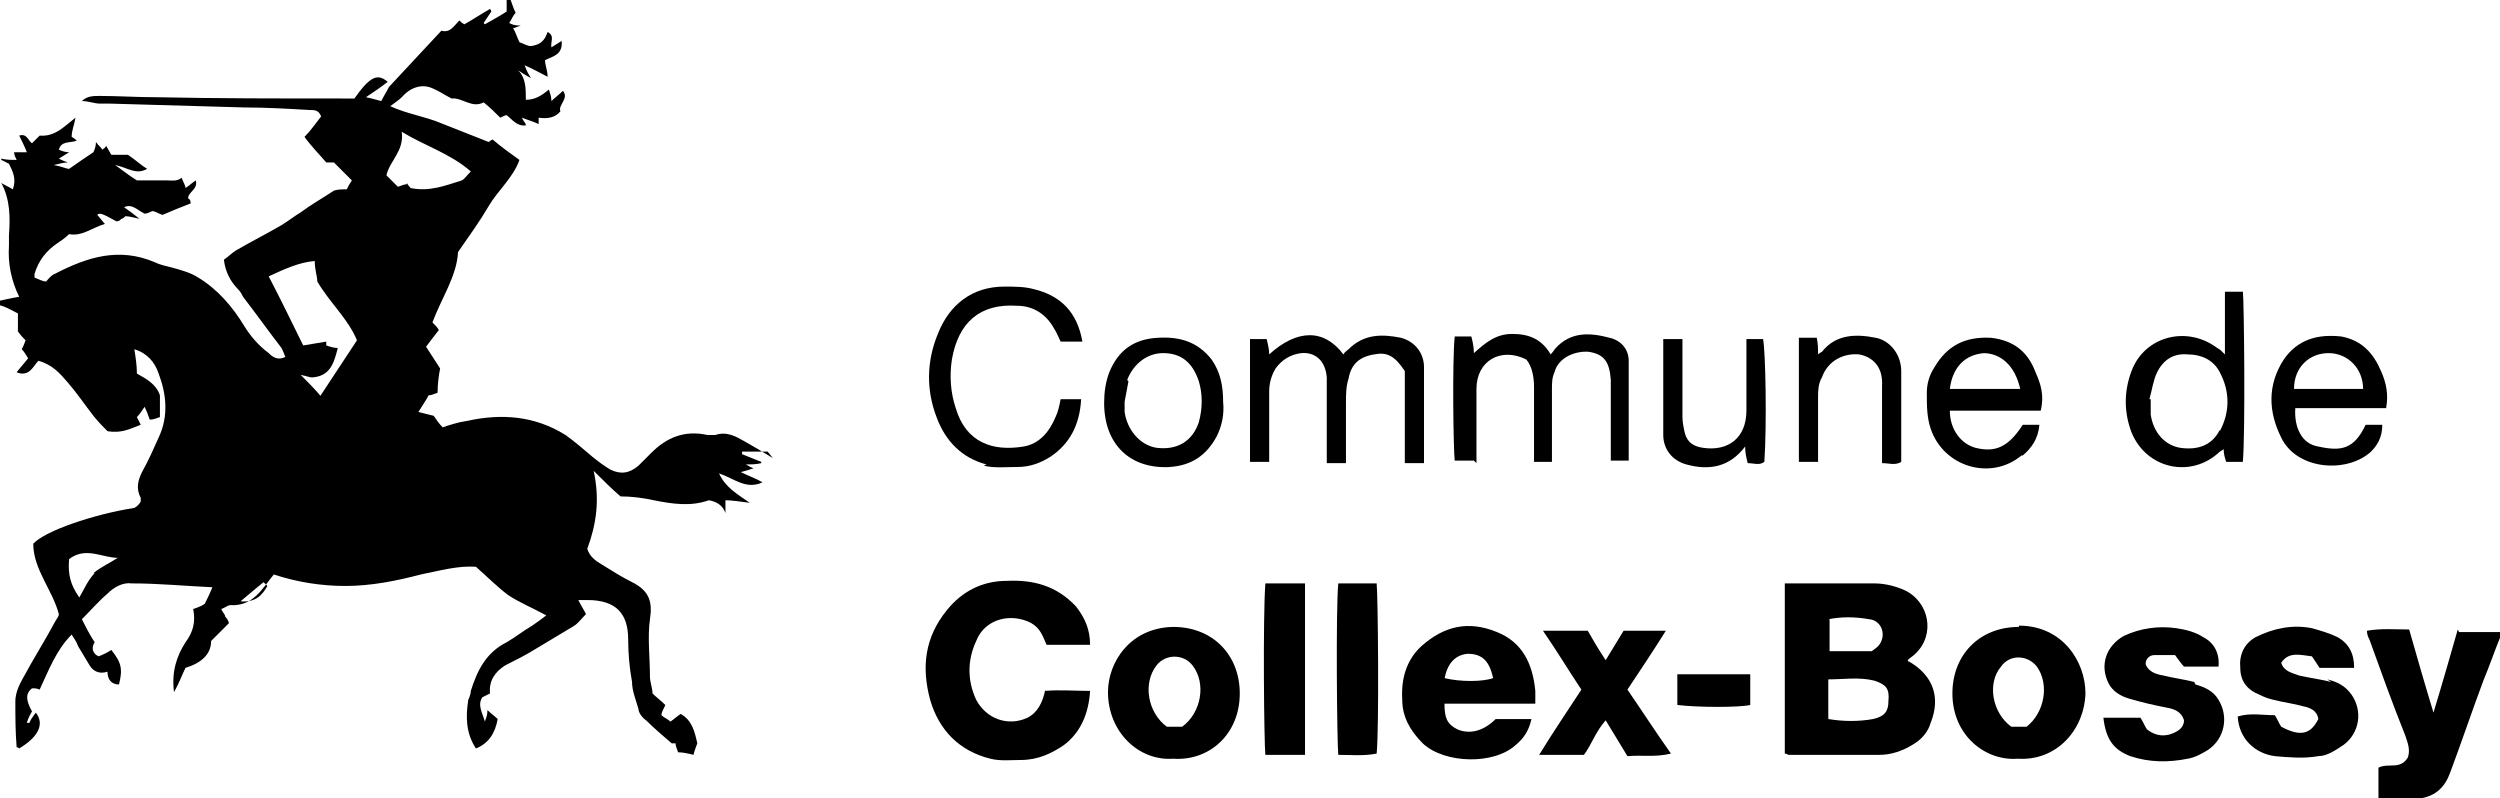
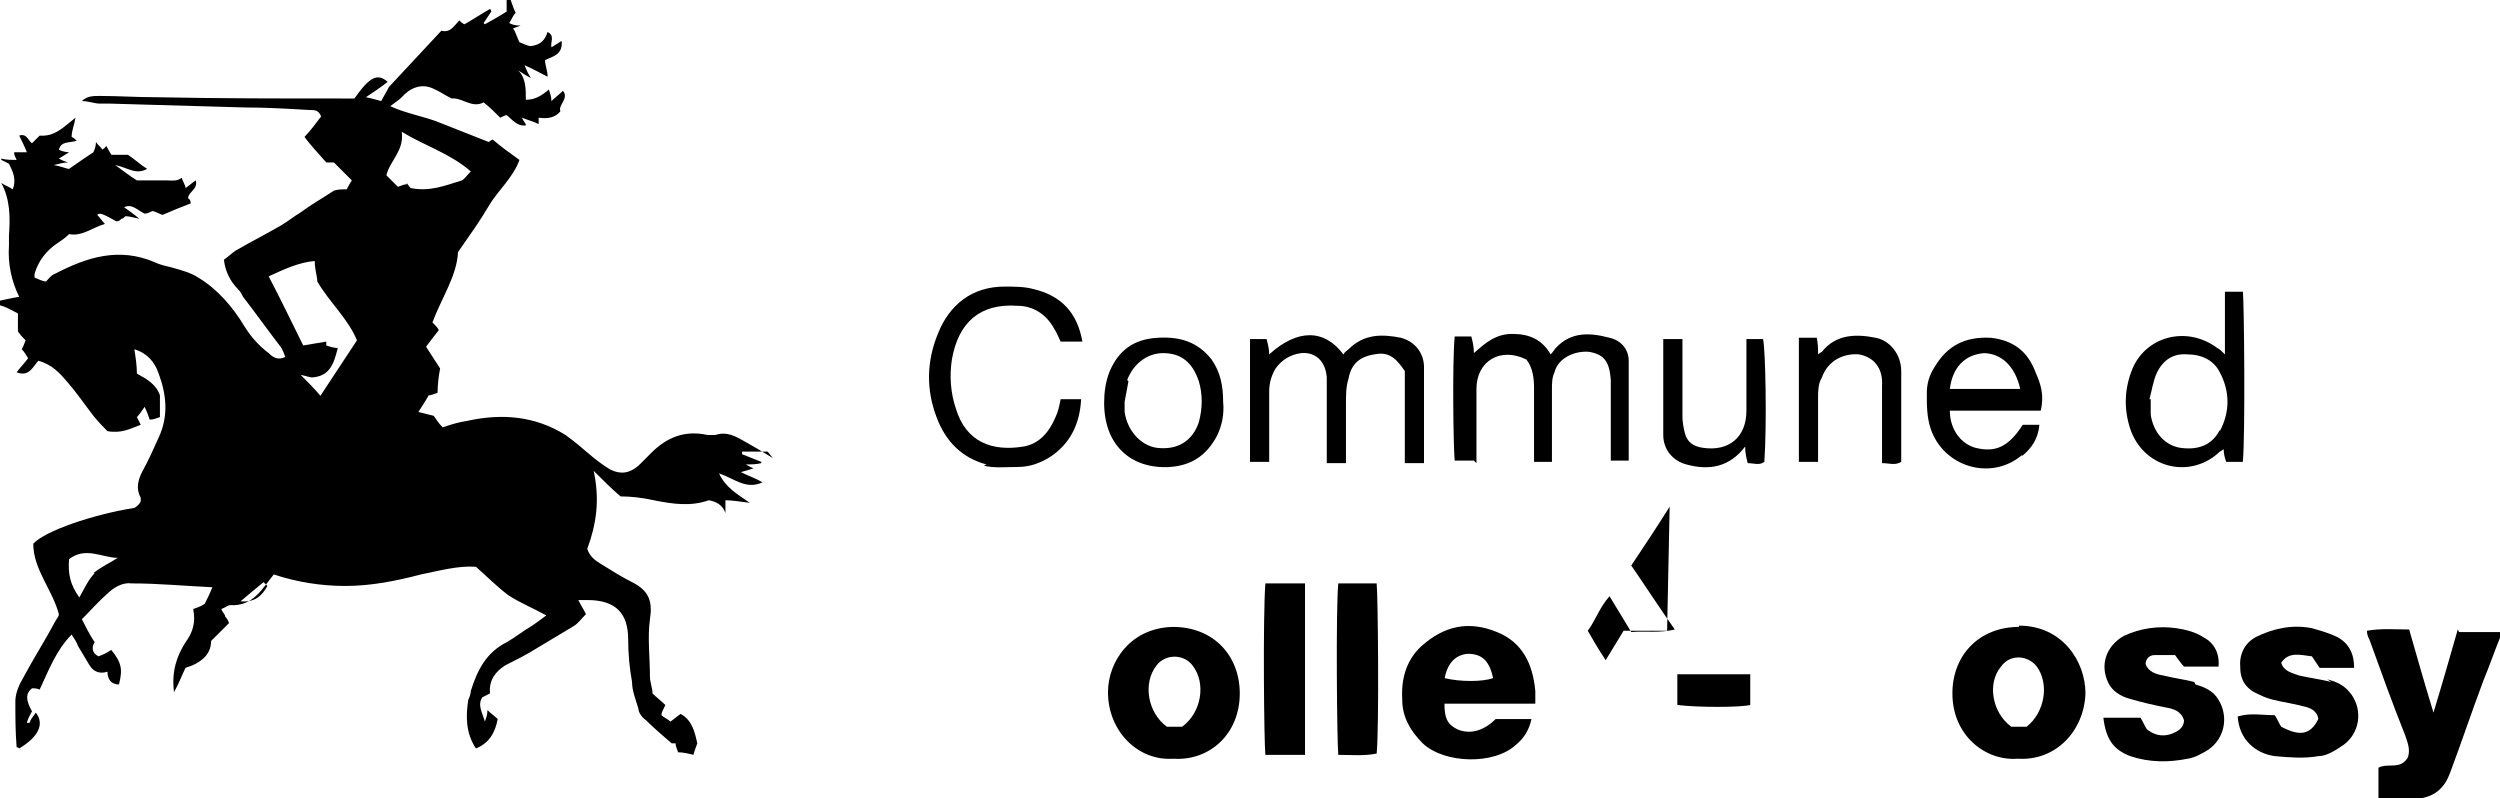
<svg xmlns="http://www.w3.org/2000/svg" id="Calque_1" data-name="Calque 1" version="1.1" viewBox="0 0 195.4 62.4">
  <path d="M60.4,35.8c-.8-.5-1.5-.9-2.2-1.3-.7-.4-1.4-.8-2.3-.5-.2,0-.4,0-.6,0-1.8-.4-3.2.2-4.4,1.4-.3.3-.7.7-1,1-.7.6-1.4.7-2.2.3-.5-.3-.9-.6-1.4-1-.7-.6-1.4-1.2-2.1-1.7-2.4-1.5-5-1.7-7.7-1.1-.7.1-1.3.3-1.9.5-.3-.3-.5-.6-.7-.9-.4-.1-.8-.2-1.2-.3.3-.5.6-.9.8-1.3.2,0,.4-.1.7-.2,0-.7.1-1.4.2-1.9-.4-.6-.7-1.1-1.1-1.7.3-.4.6-.8,1-1.3-.1-.2-.3-.4-.5-.6.7-1.9,1.9-3.6,2-5.5.9-1.3,1.7-2.4,2.4-3.6.7-1.2,1.9-2.2,2.4-3.6-.7-.5-1.4-1-2.1-1.6,0,0-.2.1-.3.2-1.3-.5-2.5-1-3.8-1.5-1.2-.5-2.6-.7-3.9-1.3.4-.3.7-.5.9-.7.6-.7,1.5-1.1,2.4-.7.5.2.9.5,1.5.8.8-.1,1.6.8,2.5.3.5.4.9.8,1.3,1.2.2-.1.4-.2.5-.2.4.3.8.9,1.5.8,0-.2-.2-.3-.3-.6.5.2.9.3,1.3.5,0-.2,0-.3,0-.5.7.1,1.3,0,1.7-.5-.2-.5.7-1,.2-1.6-.3.3-.6.5-.9.8,0-.3-.1-.6-.2-.9-.6.5-1.1.8-1.8.8,0-.9,0-1.7-.6-2.3.3.2.6.4,1,.6-.2-.3-.3-.5-.5-1,.7.3,1.2.6,1.8.9,0-.5-.2-.9-.2-1.3.6-.3,1.4-.4,1.3-1.5-.3.2-.5.3-.8.5-.1-.4.3-.9-.3-1.2-.2.6-.5,1-1.3,1.1-.3,0-.6-.2-.9-.3-.2-.4-.3-.8-.5-1.1.1,0,.3-.1.6-.2-.5,0-.7-.1-.9-.2.2-.3.3-.6.5-.8-.2-.4-.3-.8-.5-1.3h-.2v1.2c-.6.4-1.2.7-1.7,1,0,0,0,0-.1-.1.2-.3.4-.6.6-.9,0,0,0-.1-.1-.2-.7.4-1.3.8-2,1.2-.2-.1-.3-.2-.4-.3-.4.4-.7,1-1.4.8-1.4,1.5-2.8,3-4.1,4.4,0,0,0,0,0,0-.2.4-.4.7-.6,1.1-.4-.1-.7-.2-1.2-.3.6-.4,1.2-.8,1.7-1.2-.8-.7-1.4-.4-2.6,1.3-.3,0-.7,0-1,0-4.8,0-9.7,0-14.5-.1-1.5,0-3-.1-4.4-.1-.5,0-1,0-1.4.4.5,0,1,.2,1.4.2.3,0,.6,0,.8,0,3.5.1,7,.2,10.5.3,1.7,0,3.4.1,5.1.2.4,0,.7,0,.9.5-.4.5-.8,1.1-1.3,1.6.5.7,1.1,1.3,1.7,2,0,0,.3,0,.6,0,.4.4.9.9,1.4,1.4-.2.3-.3.5-.4.7-.4,0-.7,0-1,.1-.9.6-1.8,1.1-2.6,1.7h0c-.5.3-1,.7-1.5,1-1.2.7-2.4,1.3-3.6,2-.3.2-.6.5-.9.7.1.9.5,1.7,1.1,2.3.2.2.3.4.4.6,1,1.3,2,2.7,3,4,.1.2.2.4.3.7-.6.3-1,0-1.3-.3-.8-.6-1.4-1.3-1.9-2.1-.9-1.5-2.1-2.9-3.6-3.8-.6-.4-1.4-.6-2.1-.8-.4-.1-.9-.2-1.3-.4-2.8-1.2-5.3-.4-7.8.9-.3.1-.5.4-.7.6-.3,0-.6-.2-.9-.3,0-.1,0-.2,0-.3.3-1,.9-1.8,1.8-2.4.3-.2.6-.4.9-.7,1,.2,1.8-.5,2.8-.8-.2-.2-.4-.5-.6-.7.2-.2.4-.1,1.5.5.1,0,.2,0,.4-.2.1,0,.2-.1.3-.2.3,0,.6.1,1.1.2-.5-.4-.9-.7-1.2-.9.6-.3,1,.2,1.6.5.2,0,.4-.1.6-.2.2,0,.5.2.8.3.7-.3,1.4-.6,2.2-.9,0-.1,0-.3-.2-.4,0-.5.8-.7.6-1.4-.3.2-.5.4-.8.6,0-.2-.2-.5-.3-.8-.4.3-.8.2-1.2.2-.8,0-1.5,0-2.3,0-.5-.3-1-.7-1.7-1.2,1,.2,1.6.8,2.5.3-.5-.3-.9-.7-1.5-1.1-.3,0-.8,0-1.3,0-.1-.2-.3-.5-.4-.7-.1.2-.2.2-.3.3-.1-.2-.3-.3-.5-.6,0,.3-.1.6-.2.8-.6.4-1.2.8-1.9,1.3-.2,0-.6-.2-1.2-.3.5-.1.7-.2,1.1-.2-.3-.1-.5-.2-.7-.3.3-.2.5-.3.8-.5-.3,0-.6-.1-.8-.2.2-.7.8-.5,1.4-.7-.1-.1-.2-.2-.4-.3,0-.5.2-.9.3-1.5-.9.7-1.6,1.5-2.8,1.4-.2.2-.4.4-.6.6-.3-.2-.4-.8-1-.6.2.4.4.8.6,1.3-.4,0-.7,0-1,0,0,.2.1.4.2.6-.4,0-.8,0-1.2-.1,0,0,0,0,0,.1.2.1.4.2.6.3.3.6.6,1.2.3,2-.3-.2-.6-.3-.9-.5.7,1.3.7,2.7.6,4.1,0,.3,0,.6,0,.8-.1,1.4.2,2.8.8,4-.7.1-1.4.3-2,.4v.2c.7,0,1.3.4,1.9.7v1.4c.2.3.4.5.6.7-.1.3-.2.5-.3.7.2.2.3.4.5.7-.3.4-.6.7-.9,1.1,1,.4,1.3-.5,1.7-.9,1.1.3,1.7,1,2.3,1.7.7.8,1.3,1.7,2,2.6.4.5.8.9,1.1,1.2,1.1.2,1.8-.2,2.6-.5-.1-.2-.2-.4-.3-.6.2-.2.4-.5.6-.8.2.4.3.7.4,1,.3,0,.5-.1.8-.2v-1.7c-.3-.9-1.1-1.3-1.8-1.7,0-.6-.1-1.3-.2-1.9,1,.3,1.6,1,1.9,1.9.6,1.6.8,3.3,0,5-.4.9-.8,1.8-1.3,2.7-.3.6-.5,1.3-.1,2,0,0,0,.2,0,.3-.1.2-.3.4-.5.5-3.2.5-7,1.8-7.9,2.8,0,2,1.5,3.6,2,5.5,0,.2-.2.4-.3.6-.8,1.5-1.7,2.9-2.5,4.4-.3.5-.6,1.2-.6,1.8,0,1.2,0,2.4.1,3.6,0,0,.1,0,.2.1,1.5-.9,2-1.9,1.3-2.8-.2.3-.4.5-.5.8,0,0-.1,0-.2,0,.1-.4.3-.7.4-.9-.5-.9-.5-1.4,0-1.8.2,0,.4,0,.6.1.7-1.5,1.3-3.1,2.5-4.3.2.3.4.6.5.9.3.5.6,1,.9,1.5.3.5.8.7,1.4.5,0,.6.3,1,.9,1,.3-1.2.2-1.7-.6-2.7-.3.2-.7.4-1,.5-.6-.3-.5-.8-.3-1.1-.4-.6-.7-1.2-1-1.8.7-.7,1.3-1.4,2-2,.5-.5,1.2-.9,1.9-.8,2.1,0,4.1.2,6.3.3-.2.5-.4.9-.6,1.3-.3.2-.6.3-.9.4.2,1,0,1.8-.6,2.6-.7,1.1-1.1,2.3-.9,3.9.4-.7.6-1.3.9-1.9,1.3-.4,2-1.1,2-2.1.5-.5.9-.9,1.4-1.4-.1-.3-.2-.4-.3-.5,0-.2-.2-.3-.3-.6.3-.1.5-.3.7-.3,1.8.1,2.5-1.3,3.4-2.4,1.8.6,3.7.9,5.6.9,2,0,4-.4,5.9-.9,1.5-.3,2.9-.7,4.3-.6.9.8,1.7,1.6,2.5,2.2.9.6,1.9,1,3,1.6-.4.3-.8.6-1.1.8-.7.4-1.3.9-2,1.3-1.6.8-2.3,2.2-2.8,3.8,0,.2-.1.5-.2.7-.2,1.3-.2,2.6.6,3.8,1-.4,1.5-1.2,1.7-2.3-.2-.2-.5-.4-.8-.7,0,.4-.1.6-.2.9-.2-.7-.6-1.3-.2-1.9.2-.1.4-.2.6-.3-.1-1,.4-1.7,1.2-2.2.8-.4,1.6-.8,2.4-1.3,1-.6,2-1.2,3-1.8.3-.2.6-.6.9-.9-.2-.4-.4-.7-.6-1.1.3,0,.5,0,.7,0,2.3,0,3.2,1.1,3.2,3.1,0,1.1.1,2.2.3,3.3,0,.7.3,1.4.5,2.1,0,.3.3.7.6.9.6.6,1.3,1.2,2,1.8,0,0,.2,0,.3,0,0,.2.1.4.2.7.4,0,.8.1,1.2.2.1-.4.2-.6.3-.9-.2-.9-.4-1.8-1.3-2.3-.3.2-.5.4-.8.6-.2-.2-.5-.3-.7-.5,0-.3.2-.5.3-.8-.3-.3-.7-.6-1-.9,0-.4-.2-.9-.2-1.3,0-1.5-.2-3.1,0-4.5.2-1.3,0-2.2-1.4-2.9-.8-.4-1.6-.9-2.4-1.4-.5-.3-.9-.6-1.1-1.2.7-1.9,1-3.8.5-6.1.8.8,1.4,1.4,2.1,2,.8,0,1.7.1,2.6.3,1.5.3,2.9.5,4.3,0,.6.1,1.1.4,1.3,1v-1c.5,0,1.1.1,1.9.2-1-.7-1.9-1.2-2.4-2.3,1.2.4,2.1,1.3,3.4.7-.5-.3-1.1-.5-1.7-.8.4-.1.7-.2,1-.3-.3-.1-.4-.2-.6-.3.4,0,.8,0,1.2-.1,0,0,0,0,0-.1-.5-.2-1-.4-1.5-.6,0,0,0-.1,0-.2h2ZM7.4,44.8c-.5.5-.8,1.2-1.2,1.9-.7-1-.9-1.8-.8-3,1.3-1,2.6-.1,3.8-.1-.6.4-1.3.7-1.9,1.2ZM18.8,47c.7-.6,1.2-1,1.8-1.5,0,0,.1.1.3.3-.4.7-.9,1.3-2.1,1.2ZM25.1,31c-.5-.6-1-1.1-1.6-1.7.5.1.7.2.9.2,1.4-.1,1.7-1.1,2-2.3-.3,0-.6-.1-.9-.2,0-.1,0-.2,0-.3-.6.1-1.2.2-1.8.3-.9-1.8-1.7-3.5-2.7-5.4,1.3-.6,2.4-1.1,3.6-1.2,0,.7.2,1.2.2,1.6,1,1.7,2.4,2.9,3.1,4.6-1,1.5-1.9,2.9-2.9,4.4ZM31.8,14.4c-.2,0-.4.1-.7.2-.3-.3-.6-.6-.9-.9.3-1.2,1.4-1.9,1.2-3.4,1.8,1.1,3.8,1.7,5.4,3.1-.3.3-.5.6-.7.7-1.3.4-2.5.9-4,.6,0,0-.2-.2-.3-.4Z" fill="#000" stroke-width="0" />
  <path d="M192.1,49.2c-.6,2.1-1.2,4.2-1.9,6.5-.7-2.3-1.3-4.4-1.9-6.5-1.1,0-2.2-.1-3.3.1,0,.3.1.5.2.7.9,2.5,1.8,5,2.8,7.5.2.6.4,1.1.2,1.7-.6,1-1.5.4-2.3.8v2.5h3.1c0,0,.1-.1.2-.1,1.2-.2,1.9-.9,2.3-2,.9-2.4,1.7-4.8,2.6-7.2.5-1.2.9-2.4,1.4-3.6v-.2h-3.3Z" fill="#000" stroke-width="0" />
-   <path d="M149.2,51.8c0,0,0-.1-.1-.2.2-.2.4-.3.6-.5,1.6-1.5,1.1-4.1-.9-5-.7-.3-1.5-.5-2.3-.5-2.1,0-4.1,0-6.2,0-.3,0-.5,0-.8,0v13.3c.2,0,.2.1.3.1,2.4,0,4.7,0,7.1,0,.9,0,1.8-.3,2.6-.8.7-.4,1.2-1,1.4-1.7.8-2,.2-3.7-1.7-4.8ZM142.9,48.4c1-.2,2.1-.2,3.2,0,1,.1,1.4,1.3.7,2.1-.2.2-.4.3-.5.4h-3.3v-2.5ZM146.4,56.2c-1.1.2-2.3.2-3.5,0v-3.1c1.2,0,2.4-.2,3.6.1.9.3,1.2.6,1.1,1.6,0,.8-.3,1.2-1.2,1.4Z" fill="#000" stroke-width="0" />
-   <path d="M81.7,53.9c-.2,1-.6,1.8-1.4,2.2-1.5.7-3.2.1-4-1.4-.7-1.5-.7-3.1,0-4.6.7-1.8,2.8-2.2,4.3-1.4.7.4.9,1,1.2,1.7h3.4c0-1.2-.4-2.1-1.1-3-1.5-1.6-3.3-2.1-5.4-2-1.9,0-3.5.8-4.7,2.3-1.7,2.1-2,4.4-1.3,7,.7,2.4,2.3,4,4.7,4.6.8.2,1.6.1,2.4.1,1.3,0,2.4-.5,3.4-1.2,1.3-1,1.9-2.5,2-4.2-1.2,0-2.4-.1-3.5,0Z" fill="#000" stroke-width="0" />
  <path d="M117,49.4c-2.2-.9-4.1-.5-5.9,1.1-1.2,1.1-1.6,2.6-1.5,4.2,0,1.3.6,2.4,1.6,3.4,1.7,1.6,5.6,1.7,7.3.1.6-.5,1-1.1,1.2-2h-2.8c-1,1-2.1,1.2-3,.8-.8-.4-1-.9-1-2h7.1c0-.4,0-.7,0-1-.2-2.1-1-3.8-3-4.6ZM112.9,53.1c.2-1.2.8-1.9,1.8-2,1.1,0,1.7.5,2,1.9-.8.3-2.6.3-3.8,0Z" fill="#000" stroke-width="0" />
  <path d="M157.8,49c-3.1,0-5.2,2.2-5.2,5.2,0,3.3,2.6,5.3,5.1,5.1,3,.2,5.2-2.2,5.3-5.1,0-2.5-1.8-5.3-5.2-5.3ZM158.4,56.8h-1.2c-1.5-1.1-1.9-3.4-.8-4.7.7-1,2.1-.9,2.8,0,1,1.4.6,3.6-.8,4.7Z" fill="#000" stroke-width="0" />
  <path d="M91.8,49c-3.4,0-5.2,2.7-5.2,5.1,0,3.1,2.4,5.4,5.1,5.2,2.8.2,5.2-1.9,5.2-5.1,0-3-2.1-5.2-5.2-5.2ZM92.4,56.8h-1.2c-1.5-1.1-1.9-3.4-.8-4.8.7-.9,2.1-.9,2.8,0,1.1,1.4.7,3.7-.8,4.8Z" fill="#000" stroke-width="0" />
  <path d="M182.2,53.3c-.8-.2-1.6-.3-2.5-.5-.5-.2-1.2-.3-1.4-1,.6-.9,1.5-.6,2.4-.5.2.3.4.6.6.9h2.7c0-1.1-.4-1.9-1.3-2.4-.6-.3-1.3-.5-2-.7-1.5-.3-3,0-4.4.7-.9.5-1.3,1.4-1.2,2.4,0,1,.5,1.7,1.5,2.1.4.2.7.3,1.1.4.8.2,1.6.3,2.3.5.5.1,1.1.3,1.2,1-.6,1.2-1.4,1.4-2.9.6-.2-.3-.3-.6-.5-.9-1,0-1.9-.2-2.9.1.1,1.8,1.4,2.9,2.9,3.1,1.1.1,2.3.2,3.4,0,.7,0,1.4-.5,2-.9,1.2-.9,1.5-2.6.6-3.9-.5-.7-1.1-1-1.9-1.2Z" fill="#000" stroke-width="0" />
  <path d="M171.5,53.3c-.8-.2-1.6-.3-2.4-.5-.6-.1-1.2-.3-1.4-.9,0-.4.3-.7.7-.7.5,0,1.1,0,1.6,0,.3.4.5.7.7.9h2.7c.1-1.1-.4-1.9-1.2-2.3-.6-.4-1.4-.6-2.1-.7-1.4-.2-2.8,0-4.1.6-1.4.8-1.9,2.3-1.2,3.7.3.6.9,1,1.6,1.2,1,.3,1.9.5,2.9.7.6.1,1.2.3,1.4,1,0,.6-.5.9-1.1,1.1-.7.2-1.3,0-1.8-.4-.2-.3-.3-.6-.5-.9h-2.9c.2,1.7.8,2.5,2.1,3,1.5.5,3,.5,4.5.2.6-.1,1.1-.4,1.6-.7,1.3-.9,1.6-2.6.8-3.9-.4-.7-1.1-1-1.8-1.2Z" fill="#000" stroke-width="0" />
-   <path d="M130.3,49.3c-.4,0-.7,0-1.1,0-.8,0-1.5,0-2.3,0-.5.8-.9,1.5-1.4,2.3-.6-.9-1-1.6-1.4-2.3h-3.5c1.1,1.6,2,3.1,3,4.6-1.1,1.7-2.2,3.3-3.3,5.1h3.5c.6-.8.9-1.8,1.7-2.7.6,1,1.1,1.8,1.7,2.8,1.1-.1,2.2.1,3.4-.2-1.2-1.7-2.3-3.4-3.4-5,1-1.5,2-3,3-4.6Z" fill="#000" stroke-width="0" />
+   <path d="M130.3,49.3c-.4,0-.7,0-1.1,0-.8,0-1.5,0-2.3,0-.5.8-.9,1.5-1.4,2.3-.6-.9-1-1.6-1.4-2.3h-3.5h3.5c.6-.8.9-1.8,1.7-2.7.6,1,1.1,1.8,1.7,2.8,1.1-.1,2.2.1,3.4-.2-1.2-1.7-2.3-3.4-3.4-5,1-1.5,2-3,3-4.6Z" fill="#000" stroke-width="0" />
  <path d="M109.7,36.2h1.6c0-2.5,0-5,0-7.5,0-1.1-.7-2-1.8-2.3-1.5-.3-2.9-.3-4.1.9-.1.1-.3.2-.4.4-1.5-2-3.6-2-5.8,0,0-.4-.1-.8-.2-1.2h-1.3v9.6h1.5v-1.1c0-1.5,0-3,0-4.4,0-.7.2-1.3.5-1.8.5-.7,1.2-1.1,2-1.2,1.1-.1,1.9.6,2,1.9,0,1.9,0,3.8,0,5.8,0,.3,0,.6,0,.9h1.5c0-1.6,0-3.2,0-4.7,0-.6,0-1.3.2-1.9.2-1.1.8-1.7,2-1.9,1-.2,1.6.1,2.4,1.3v7.2Z" fill="#000" stroke-width="0" />
  <path d="M115.4,36.2c0-.5,0-.9,0-1.2,0-1.5,0-3,0-4.6,0-2.2,1.9-3.3,3.9-2.3.5.6.6,1.5.6,2.2,0,1.6,0,3.3,0,4.9,0,.3,0,.6,0,.9h1.4v-1.1c0-1.5,0-3,0-4.6,0-.4,0-.9.2-1.3.3-1.2,1.7-1.7,2.7-1.6,1.2.2,1.6.8,1.7,2.2,0,.2,0,.5,0,.7,0,1.6,0,3.1,0,4.7,0,.3,0,.6,0,.9h1.4c0-2.7,0-5.2,0-7.8,0-.9-.6-1.6-1.5-1.8-1.5-.4-3-.5-4.2.8-.1.1-.2.3-.4.5-.7-1.2-1.7-1.6-3-1.6-1.3,0-2.1.7-3,1.5,0-.5-.1-.9-.2-1.3-.5,0-.9,0-1.3,0-.2,2-.1,8.9,0,9.7h1.5Z" fill="#000" stroke-width="0" />
  <path d="M76.9,36.4c.8.2,1.7.1,2.6.1,1,0,1.8-.3,2.6-.8,1.5-1,2.3-2.5,2.4-4.5h-1.6c-.1.5-.2,1-.4,1.4-.5,1.2-1.3,2.1-2.5,2.3-2.4.4-4.5-.3-5.3-3-.4-1.2-.5-2.5-.3-3.8.5-2.9,2.2-4.4,5.1-4.2,1.3,0,2.3.7,2.9,1.8.2.3.3.6.5,1,.3,0,.7,0,1,0,.2,0,.4,0,.7,0-.4-2.3-1.7-3.6-3.8-4.1-.7-.2-1.5-.2-2.3-.2-2.5,0-4.3,1.4-5.2,3.7-.9,2.2-.9,4.4-.1,6.5.7,1.9,2,3.2,3.9,3.7Z" fill="#000" stroke-width="0" />
  <path d="M175.3,22.8h-1.4v4.9c-.3-.3-.4-.4-.6-.5-2.4-1.8-5.7-.9-6.7,1.8-.6,1.6-.6,3.2,0,4.8,1.2,2.9,4.7,3.6,6.9,1.5,0,0,.2-.1.3-.2,0,.4.1.7.2,1h1.3c.2-2.2.1-12.5,0-13.4ZM173.5,33.6c-.6,1.2-1.7,1.6-3.1,1.4-1.2-.2-2.1-1.2-2.3-2.6,0-.4,0-.8,0-1.2,0,0,0,0-.1,0,.2-.7.3-1.5.6-2.1.5-1,1.3-1.5,2.4-1.4,1,0,2,.4,2.5,1.4.8,1.5.8,3.1,0,4.6Z" fill="#000" stroke-width="0" />
  <path d="M104.6,45.6c-.2,2-.1,12.5,0,13.4,1,0,2,.1,3-.1.2-2.1.1-12.4,0-13.3h-3Z" fill="#000" stroke-width="0" />
-   <path d="M185.1,35.5c.7-.6,1.1-1.3,1.1-2.3h-1.3c-.9,1.9-1.9,2.1-3.7,1.7-1.3-.2-1.9-1.5-1.8-3h7.1c.2-1.1,0-2-.4-2.9-.6-1.4-1.5-2.4-3.1-2.7-1.8-.2-3.4.2-4.5,1.8-1.3,2-1.2,4.1-.2,6.1,1.2,2.5,5,2.8,6.9,1.2ZM182,27.6c1.5,0,2.7,1.2,2.7,2.8h-5.4c0-1.7,1.2-2.8,2.7-2.8Z" fill="#000" stroke-width="0" />
  <path d="M158.1,35.6c.7-.6,1.2-1.3,1.3-2.4h-1.3c-1.1,1.7-2.1,2.2-3.7,1.8-1.1-.3-2-1.4-2-2.9,0,0,0,0,0,0,2.4,0,4.7,0,7.1,0,.3-1.2,0-2.1-.4-3-.6-1.6-1.7-2.5-3.5-2.7-2-.1-3.4.6-4.4,2.3-.4.6-.6,1.3-.6,2,0,1,0,1.9.3,2.8,1,3,4.7,4.1,7.1,2.1ZM155,27.6c1.4,0,2.5,1,2.9,2.8h-5.5c.2-1.7,1.2-2.7,2.7-2.8Z" fill="#000" stroke-width="0" />
  <path d="M99,59h3v-13.4h-3.1c-.2,2.8-.1,12.4,0,13.4Z" fill="#000" stroke-width="0" />
  <path d="M91.4,36.5c1.7-.1,2.9-.9,3.7-2.4.4-.8.6-1.7.5-2.7,0-1.2-.2-2.3-.9-3.3-1.1-1.4-2.5-1.8-4.2-1.7-1.9.1-3.1,1-3.8,2.7-.3.8-.4,1.6-.4,2.4,0,3.2,2,5.2,5.2,5ZM88.1,29.7c.5-1.3,1.6-2.1,2.8-2.1,1.4,0,2.3.7,2.8,2.2.3,1,.3,2.1,0,3.2-.5,1.5-1.7,2.2-3.3,2-1.3-.2-2.3-1.4-2.5-2.8,0-.3,0-.6,0-.8,0,0,0,0,0,0,.1-.5.2-1.1.3-1.6Z" fill="#000" stroke-width="0" />
  <path d="M136.5,26.5c0,.5,0,.9,0,1.3,0,1.4,0,2.9,0,4.3,0,2.1-1.4,3.2-3.4,2.9-.7-.1-1.2-.4-1.4-1.1-.1-.4-.2-.9-.2-1.3,0-2,0-4,0-6.1h-1.5c0,2.5,0,5,0,7.5,0,1.1.7,2,1.8,2.3,1.8.5,3.4.2,4.6-1.4,0,.5.1.9.2,1.3.5,0,.9.2,1.3-.1.2-2.8.1-8.7-.1-9.6h-1.3Z" fill="#000" stroke-width="0" />
  <path d="M142.1,31.1c0-.5,0-1.1.3-1.6.5-1.4,1.8-1.9,2.9-1.8,1.1.2,1.9,1,1.8,2.5,0,1.5,0,3,0,4.4v1.6c.6,0,1,.2,1.5-.1,0-2,0-4.1,0-6.1,0-.3,0-.6,0-1,0-1.3-.9-2.4-2-2.6-1.5-.3-3.1-.3-4.2,1.1,0,0-.2.1-.3.2,0-.4,0-.8-.1-1.3h-1.4v9.7h1.5c0-1.8,0-3.4,0-5.1Z" fill="#000" stroke-width="0" />
  <path d="M131.1,55.1c1.6.2,4.9.2,5.7,0v-2.4h-5.7v2.5Z" fill="#000" stroke-width="0" />
</svg>